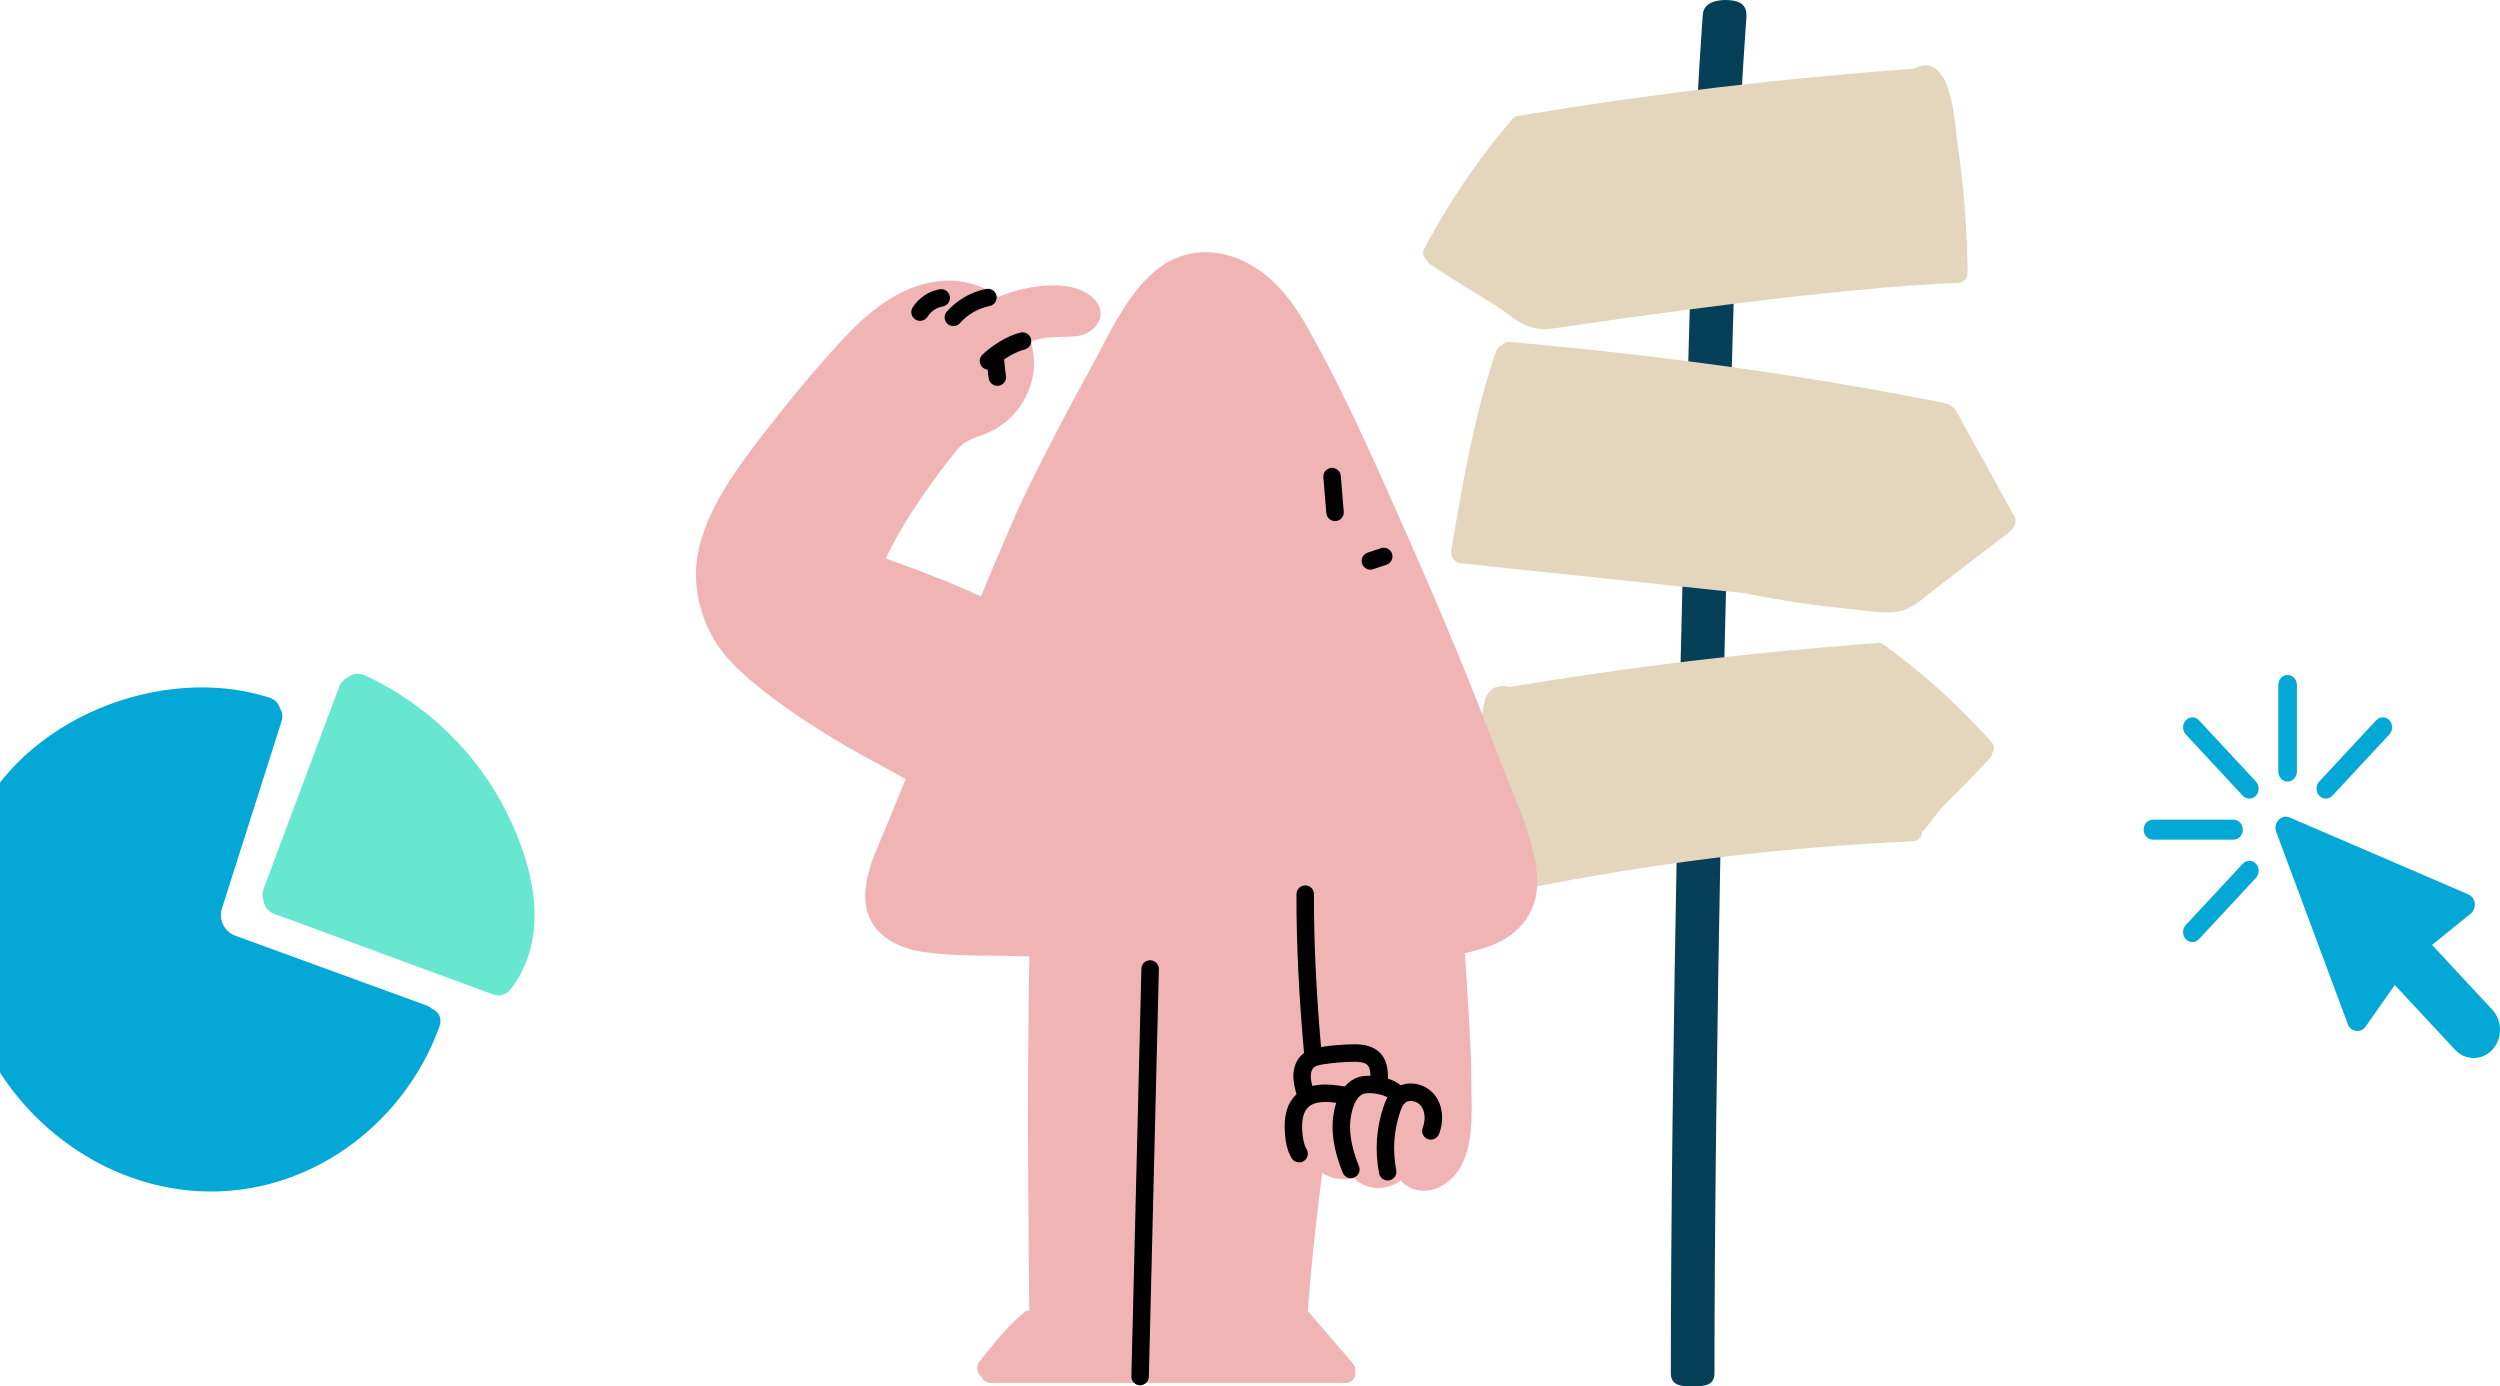
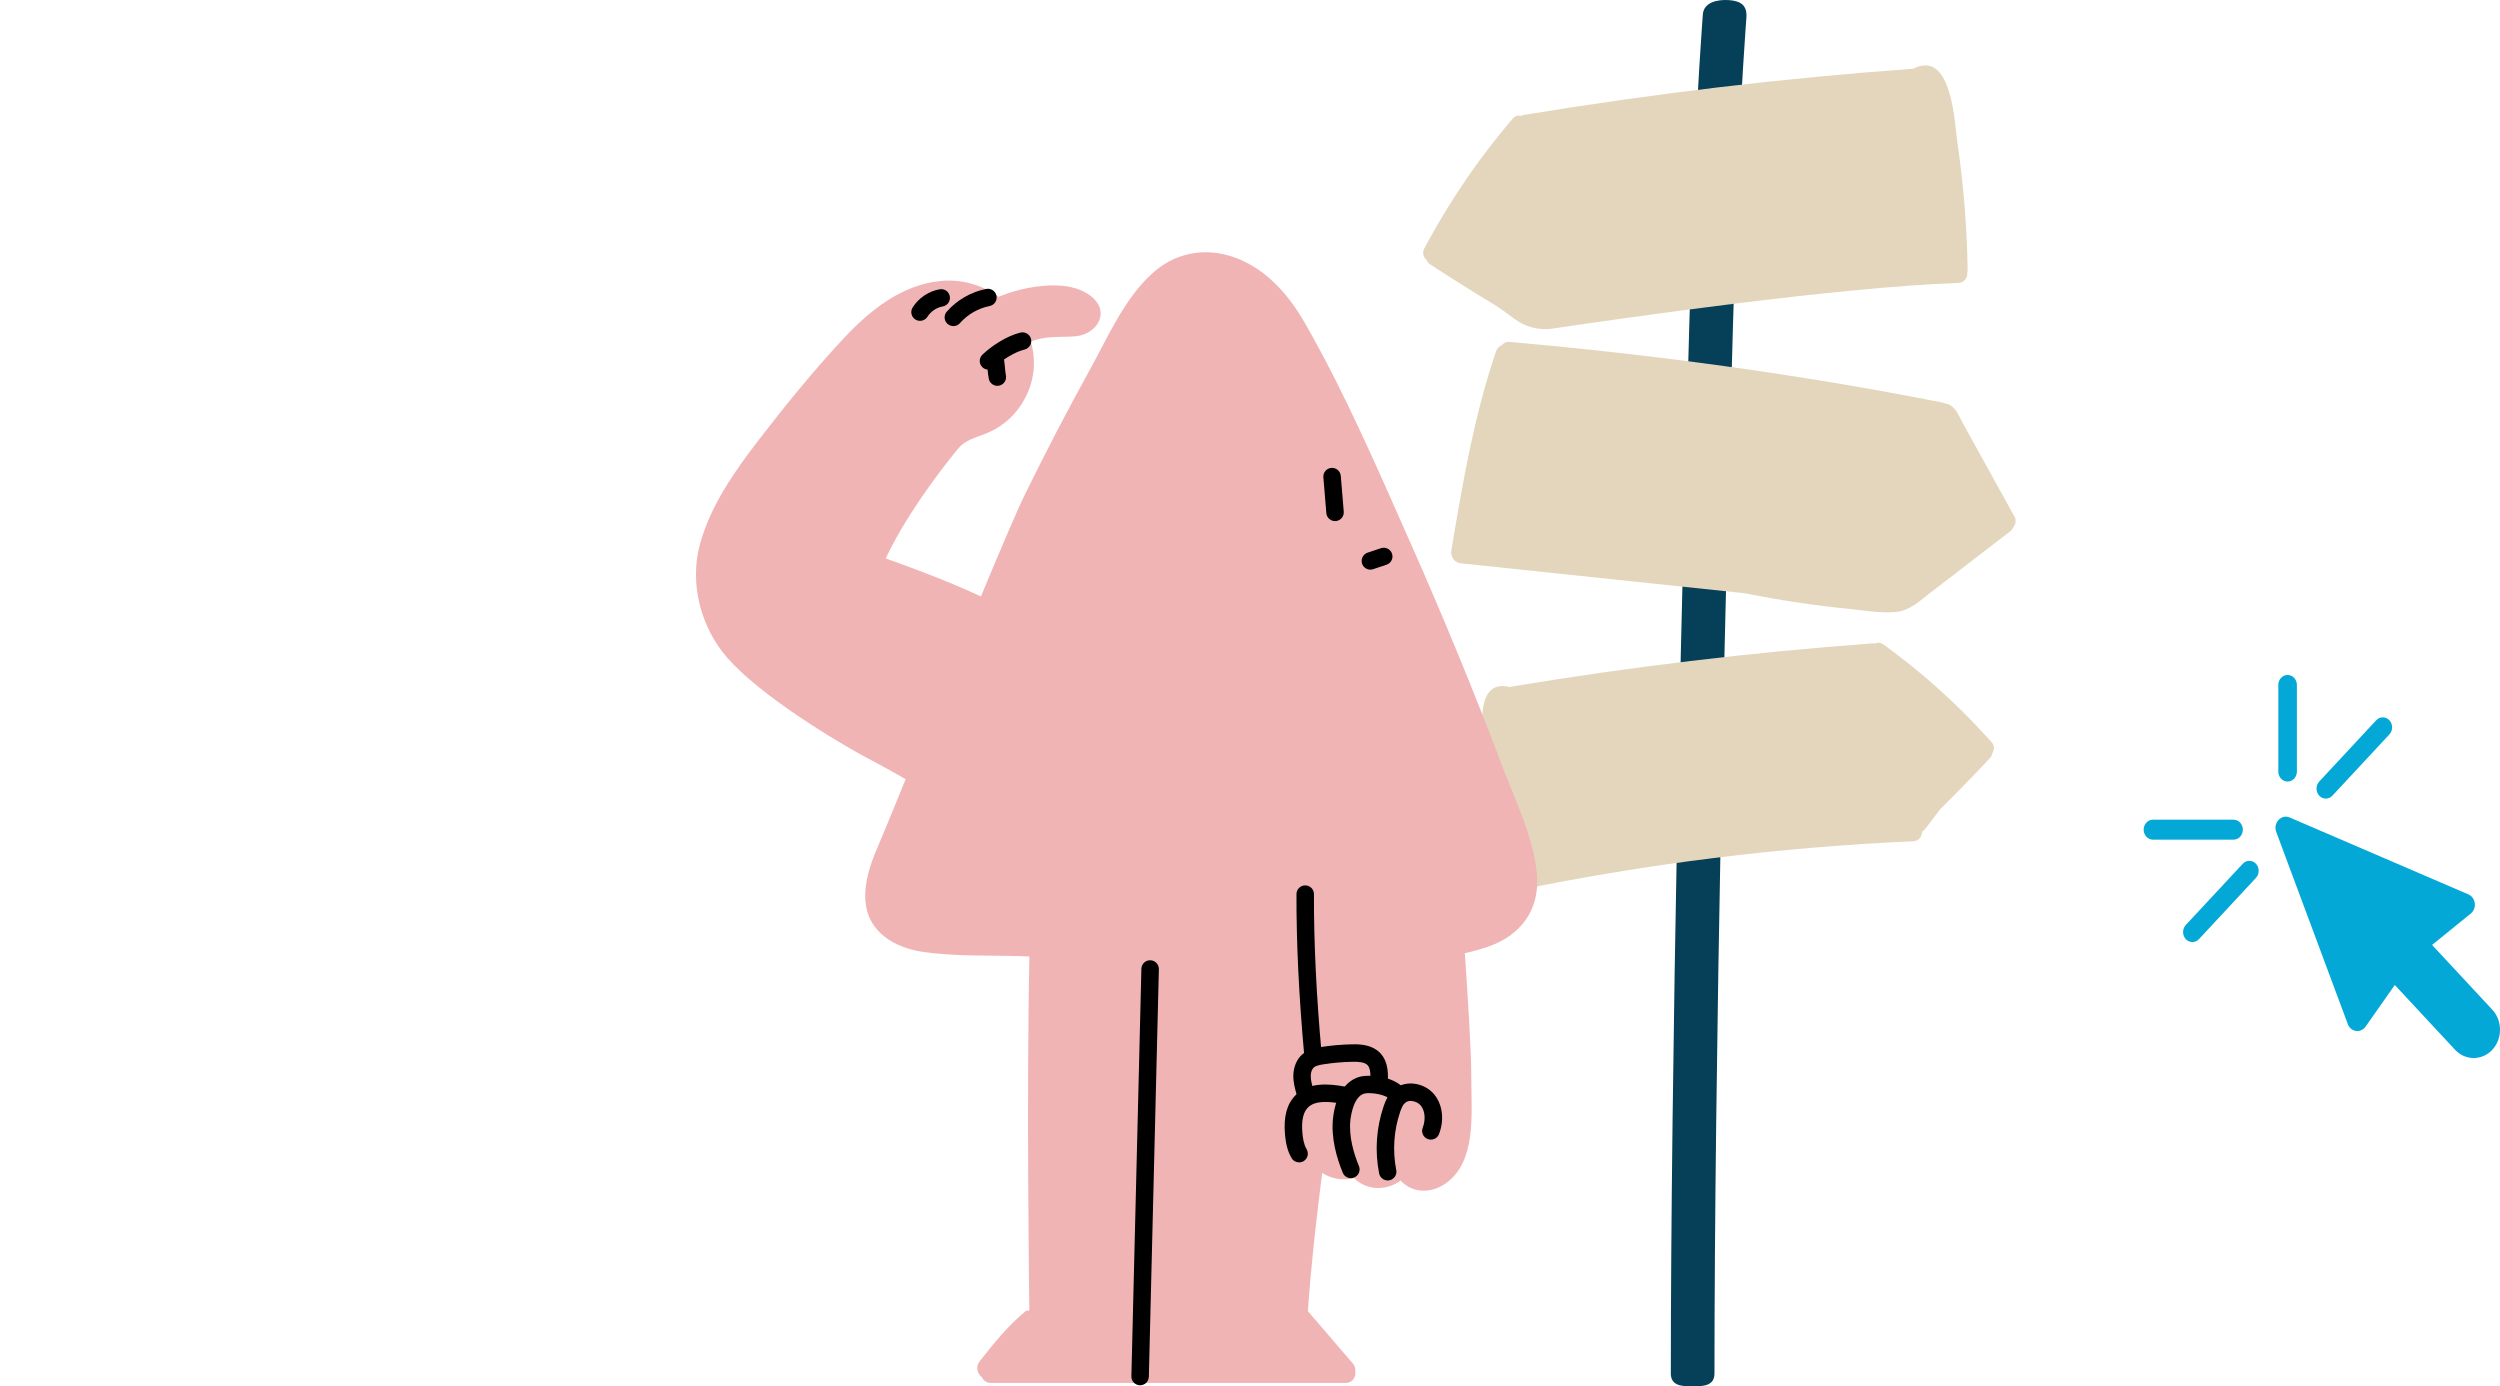
<svg xmlns="http://www.w3.org/2000/svg" width="449" height="249" viewBox="0 0 449 249" fill="none">
  <g clip-path="url(#clip0_8_1065)">
    <path d="M91.683 177.703C98.896 168.417 95.916 155.861 91.112 146.132C85.736 135.243 76.57 126.393 65.555 121.295C64.322 120.724 63.153 121.045 62.337 121.757C61.727 122.065 61.2 122.591 60.905 123.379C56.377 135.493 51.842 147.607 47.314 159.728C47.05 160.433 47.083 161.049 47.295 161.562C47.391 162.626 47.995 163.665 49.254 164.127L88.568 178.607C89.3 178.877 89.936 178.832 90.463 178.595C90.893 178.453 91.311 178.184 91.683 177.703Z" fill="#03D7B1" fill-opacity="0.6" />
    <path d="M78.934 184.321C79.486 182.776 78.696 181.634 77.534 181.14C77.264 180.91 76.949 180.704 76.564 180.563C65.131 176.395 53.705 172.226 42.272 168.058C40.281 167.333 39.221 165.172 39.863 163.159C43.434 151.949 47.005 140.745 50.57 129.536C50.859 128.625 50.699 127.856 50.288 127.272C50.063 126.406 49.453 125.63 48.361 125.284C28.951 119.076 3.728 129.17 -4.577 148.197C-10.319 161.35 -8.508 177.658 -1.584 190.016C7.941 207.029 27.435 217.335 46.871 213.013C61.701 209.71 73.853 198.5 78.934 184.321Z" fill="#03A8D7" />
  </g>
  <g clip-path="url(#clip1_8_1065)">
    <path d="M304.002 249C301.837 249 300.079 248.812 300.079 246.652C300.079 195.121 301.842 103.129 304.264 30.781C304.693 17.979 305.817 2.745 305.828 2.594C305.99 0.438 308.386 -0.13 310.551 0.021C312.711 0.183 313.81 1.013 313.653 3.168C313.642 3.319 312.528 18.402 312.105 31.042C309.683 103.312 307.92 195.194 307.92 246.646C307.92 248.807 306.162 248.995 303.997 248.995L304.002 249Z" fill="#063F58" />
    <path d="M361.754 92.697C359.683 88.955 357.611 85.213 355.545 81.466C354.551 79.67 353.558 77.87 352.564 76.075C351.92 74.911 351.418 73.439 350.21 72.74C349.985 72.609 349.729 72.531 349.472 72.505C349.326 72.427 349.164 72.364 348.97 72.322C323.24 67.223 297.285 63.727 271.163 61.41C270.514 61.352 270.049 61.598 269.761 61.978C269.295 62.156 268.893 62.511 268.689 63.106C264.807 74.467 262.767 86.293 260.785 98.098C260.764 98.213 260.764 98.322 260.764 98.432C260.351 99.465 260.884 101.015 262.375 101.172C279.349 102.962 296.323 104.747 313.296 106.537C319.552 107.789 325.866 108.744 332.227 109.376C334.91 109.642 337.813 110.169 340.507 109.913C343.018 109.678 344.843 107.873 346.752 106.406C351.502 102.753 356.251 99.105 361.001 95.452C361.299 95.222 361.493 94.946 361.613 94.653C362.021 94.142 362.173 93.432 361.765 92.691L361.754 92.697Z" fill="#E3D6BD" />
    <path d="M353.39 48.399C353.265 40.77 352.658 33.166 351.549 25.614C351.052 22.211 350.608 9.425 344.132 12.108C343.97 12.176 343.823 12.254 343.693 12.337C320.227 14.034 296.851 16.81 273.642 20.651C273.459 20.682 273.302 20.74 273.161 20.808C272.664 20.672 272.11 20.797 271.655 21.329C265.807 28.182 260.702 35.592 256.407 43.504C256.391 43.535 256.37 43.567 256.355 43.598C256.177 43.927 255.989 44.251 255.816 44.584C255.382 45.404 255.654 46.181 256.187 46.667C256.308 46.98 256.527 47.272 256.878 47.497C260.702 49.996 264.572 52.423 268.485 54.782C269.264 55.252 270.687 56.29 272.005 57.277C273.967 58.748 276.43 59.375 278.852 59.014C291.16 57.178 330.187 51.557 351.685 50.816C352.867 50.774 353.411 49.782 353.338 48.869C353.375 48.728 353.396 48.577 353.39 48.405V48.399Z" fill="#E3D6BD" />
    <path d="M270.373 158.558C270.504 159.398 271.22 160.176 272.298 159.957C295.799 155.114 319.646 152.144 343.619 151.095C344.676 151.048 345.214 150.182 345.214 149.363C345.408 149.253 345.586 149.102 345.743 148.898C346.658 147.703 347.573 146.503 348.484 145.308C351.507 142.312 354.473 139.269 357.386 136.169C357.653 135.888 357.789 135.575 357.826 135.267C358.202 134.708 358.276 133.946 357.7 133.299C357.47 133.038 357.229 132.782 356.994 132.527C356.973 132.501 356.952 132.48 356.926 132.454C351.298 126.233 345.042 120.649 338.242 115.727C337.713 115.346 337.185 115.357 336.767 115.586C336.625 115.555 336.469 115.534 336.296 115.55C314.442 117.163 292.671 119.772 271.053 123.383C270.912 123.336 270.765 123.295 270.603 123.269C264.153 122.261 266.57 133.931 266.863 137.124C267.522 144.201 268.647 151.221 270.216 158.156C270.252 158.308 270.305 158.443 270.368 158.563L270.373 158.558Z" fill="#E3D6BD" />
    <path d="M276.043 157.113C275.457 150.495 272.23 143.961 269.897 137.808C264.745 124.229 259.216 110.79 253.326 97.514C247.478 84.331 241.661 70.804 234.506 58.268C231.618 53.206 227.8 48.645 222.25 46.432C217.15 44.402 211.71 45.096 207.478 48.639C202.169 53.091 199.046 60.413 195.777 66.337C191.687 73.747 187.774 81.257 184.05 88.861C182.695 91.622 179.693 98.672 176.172 107.122C169.074 103.766 159.073 100.295 159.073 100.295C162.541 92.984 167.892 85.714 172.009 80.647C173.285 79.076 175.053 78.648 176.858 77.954C179.41 76.972 181.591 75.302 183.155 73.058C185.813 69.238 186.231 65.042 185.117 61.311C185.745 61.097 186.388 60.925 187.037 60.794C189.16 60.366 191.274 60.611 193.397 60.361C196.855 59.959 199.324 56.327 196.363 53.556C193.376 50.758 188.287 51.014 184.573 51.734C182.768 52.084 181.021 52.616 179.347 53.31C176.423 51.202 172.72 50.049 168.745 50.482C161.662 51.254 156.013 55.941 151.342 60.966C146.038 66.671 141.09 72.75 136.34 78.919C131.952 84.623 127.589 90.781 125.69 97.822C123.786 104.888 125.915 112.732 130.581 118.097C136.298 124.667 149.464 132.876 157.19 136.911C158.791 137.746 160.695 138.821 162.656 139.953C160.119 146.148 158.226 150.766 157.645 152.102C156.248 155.296 155.176 158.621 155.432 161.862C155.872 167.42 160.668 170.212 165.727 170.953C171.993 171.871 178.547 171.506 184.882 171.783C184.338 196.499 184.866 235.374 184.866 235.374C184.845 235.39 184.301 235.4 184.28 235.416C181 238.135 178.563 241.167 175.932 244.512C175.131 245.53 175.576 246.787 176.376 247.382C176.633 247.946 177.156 248.379 177.961 248.379H241.667C242.964 248.379 243.544 247.273 243.414 246.281C243.471 245.811 243.346 245.31 242.959 244.862C240.27 241.736 237.581 238.61 234.893 235.483C235.458 227.4 236.389 219.06 237.461 210.658C238.936 211.602 240.751 212.03 242.843 211.686C242.969 211.665 243.084 211.628 243.189 211.592C243.581 211.973 244.02 212.312 244.523 212.594C246.767 213.857 249.56 213.507 251.547 212.025C251.783 212.281 252.039 212.515 252.322 212.729C254.519 214.389 257.406 214.092 259.598 212.573C265.252 208.654 264.242 199.969 264.242 193.43C264.242 188.232 263.594 179.011 263.092 171.193C264.551 170.864 265.979 170.473 267.355 169.987C273.15 167.968 276.582 163.349 276.027 157.113H276.043Z" fill="#F0B4B5" />
    <path d="M204.764 248.797C204.764 248.797 204.738 248.797 204.727 248.797C203.859 248.776 203.174 248.056 203.195 247.195L204.994 173.995C205.015 173.129 205.721 172.435 206.6 172.466C207.468 172.487 208.154 173.207 208.133 174.069L206.333 247.268C206.312 248.118 205.611 248.797 204.764 248.797Z" fill="black" />
    <path d="M177.527 66.394C177.114 66.394 176.706 66.232 176.397 65.914C175.796 65.293 175.817 64.301 176.439 63.701C178.05 62.156 180.791 60.324 183.281 59.729C184.118 59.531 184.971 60.048 185.175 60.888C185.379 61.728 184.855 62.574 184.013 62.777C182.381 63.169 180.164 64.473 178.62 65.955C178.317 66.248 177.925 66.394 177.532 66.394H177.527Z" fill="black" />
    <path d="M171.224 58.566C170.857 58.566 170.486 58.44 170.188 58.179C169.534 57.611 169.471 56.619 170.041 55.972C171.877 53.879 174.393 52.434 177.124 51.891C177.971 51.724 178.798 52.272 178.97 53.122C179.143 53.973 178.589 54.792 177.736 54.965C175.68 55.372 173.787 56.462 172.401 58.038C172.092 58.393 171.658 58.571 171.218 58.571L171.224 58.566Z" fill="black" />
    <path d="M165.235 57.621C164.952 57.621 164.664 57.543 164.408 57.386C163.671 56.927 163.446 55.962 163.906 55.231C164.968 53.53 166.783 52.303 168.765 51.954C169.618 51.802 170.434 52.371 170.586 53.222C170.737 54.072 170.167 54.887 169.314 55.038C168.195 55.236 167.17 55.93 166.574 56.891C166.275 57.365 165.763 57.626 165.24 57.626L165.235 57.621Z" fill="black" />
    <path d="M179.127 69.296C178.416 69.296 177.767 68.805 177.6 68.085C177.49 67.61 177.427 66.947 177.359 66.248C177.312 65.731 177.249 65.089 177.186 64.818C176.988 63.978 177.516 63.132 178.358 62.939C179.205 62.741 180.048 63.268 180.241 64.108C180.351 64.583 180.414 65.246 180.482 65.945C180.529 66.462 180.592 67.104 180.654 67.375C180.848 68.216 180.325 69.061 179.477 69.254C179.357 69.28 179.237 69.296 179.122 69.296H179.127Z" fill="black" />
    <path d="M249.23 212.009C248.497 212.009 247.838 211.492 247.692 210.746C246.897 206.727 247.179 202.552 248.503 198.68C248.832 197.714 249.292 196.608 250.203 195.773C251.134 194.917 252.4 194.505 253.765 194.609C255.276 194.724 256.72 195.475 257.636 196.618C259.1 198.45 259.414 201.148 258.452 203.669C258.143 204.478 257.238 204.885 256.427 204.577C255.616 204.269 255.208 203.366 255.517 202.557C256.077 201.091 255.946 199.525 255.182 198.575C254.806 198.106 254.173 197.787 253.524 197.735C253.242 197.714 252.713 197.73 252.326 198.08C251.934 198.44 251.683 199.066 251.468 199.692C250.323 203.048 250.082 206.665 250.768 210.146C250.935 210.996 250.38 211.816 249.533 211.983C249.428 212.003 249.329 212.014 249.23 212.014V212.009Z" fill="black" />
    <path d="M242.614 211.602C241.996 211.602 241.411 211.236 241.165 210.631C240.129 208.126 238.989 204.379 239.423 200.726C239.92 196.545 241.792 193.842 244.57 193.305C246.014 193.028 250.8 193.169 252.61 196.097C253.065 196.833 252.835 197.798 252.097 198.252C251.359 198.706 250.392 198.476 249.937 197.741C249.178 196.514 246.181 196.185 245.166 196.378C243.205 196.759 242.661 200.084 242.54 201.091C242.185 204.071 243.173 207.27 244.068 209.431C244.397 210.229 244.015 211.148 243.215 211.477C243.022 211.555 242.818 211.597 242.619 211.597L242.614 211.602Z" fill="black" />
    <path d="M233.323 208.763C232.79 208.763 232.267 208.491 231.974 208.001C231.132 206.592 230.896 204.989 230.786 203.753C230.504 200.58 231.116 198.273 232.67 196.712C235.044 194.317 238.643 194.62 241.515 195.147C242.367 195.303 242.932 196.123 242.77 196.973C242.613 197.824 241.802 198.388 240.939 198.226C238.831 197.834 236.237 197.563 234.898 198.915C234.05 199.771 233.716 201.305 233.909 203.476C233.993 204.384 234.15 205.537 234.668 206.399C235.112 207.14 234.866 208.1 234.124 208.543C233.873 208.695 233.595 208.763 233.323 208.763Z" fill="black" />
    <path d="M234.375 197.694C233.69 197.694 233.057 197.24 232.863 196.546C232.586 195.544 232.267 194.411 232.283 193.19C232.298 191.629 232.895 190.231 233.91 189.349C234.935 188.462 236.19 188.206 237.283 188.039C239.119 187.757 240.997 187.595 242.854 187.559C244.444 187.522 246.448 187.674 247.829 189.072C249.44 190.701 249.309 193.143 249.241 194.458C249.194 195.319 248.441 195.992 247.588 195.94C246.725 195.893 246.061 195.157 246.102 194.291C246.165 193.143 246.181 191.87 245.59 191.275C245.046 190.727 243.869 190.68 242.906 190.695C241.186 190.727 239.454 190.878 237.754 191.139C237.095 191.243 236.352 191.379 235.96 191.718C235.625 192.01 235.416 192.574 235.411 193.232C235.4 194.009 235.646 194.881 235.876 195.716C236.106 196.551 235.62 197.412 234.783 197.647C234.642 197.683 234.501 197.704 234.359 197.704L234.375 197.694Z" fill="black" />
    <path d="M235.808 191.04C235.007 191.04 234.322 190.429 234.249 189.615C233.287 179.026 232.816 169.262 232.847 160.578C232.847 159.716 233.553 159.017 234.416 159.017H234.422C235.29 159.017 235.991 159.722 235.986 160.588C235.954 169.173 236.42 178.838 237.372 189.328C237.45 190.189 236.812 190.951 235.949 191.029C235.902 191.029 235.855 191.034 235.808 191.034V191.04Z" fill="black" />
    <path d="M239.773 93.589C238.962 93.589 238.277 92.968 238.209 92.154L237.676 85.724C237.602 84.863 238.246 84.106 239.109 84.033C239.972 83.971 240.73 84.602 240.804 85.463L241.337 91.893C241.41 92.754 240.767 93.51 239.904 93.584C239.862 93.584 239.815 93.584 239.773 93.584V93.589Z" fill="black" />
    <path d="M246.118 102.31C245.464 102.31 244.852 101.897 244.632 101.24C244.355 100.42 244.8 99.533 245.621 99.257L248.022 98.453C248.843 98.181 249.732 98.62 250.009 99.439C250.287 100.259 249.842 101.146 249.021 101.422L246.62 102.226C246.453 102.283 246.285 102.31 246.123 102.31H246.118Z" fill="black" />
  </g>
  <path fill-rule="evenodd" clip-rule="evenodd" d="M430.112 176.911L440.927 188.538C442.768 190.517 445.779 190.517 447.62 188.538C449.461 186.559 449.461 183.322 447.62 181.343L436.8 169.712L443.746 164.074C444.901 163.136 444.662 161.208 443.319 160.631L411.224 146.819C409.718 146.17 408.208 147.793 408.812 149.412L421.66 183.915C422.197 185.363 423.99 185.621 424.863 184.373L430.107 176.906L430.112 176.911Z" fill="#03A8D7" />
-   <path d="M394.933 129.364C394.282 128.663 393.222 128.663 392.57 129.364C391.918 130.065 391.918 131.204 392.57 131.905L402.805 142.908C403.457 143.608 404.512 143.608 405.169 142.908C405.821 142.207 405.821 141.068 405.169 140.367L394.933 129.364Z" fill="#03A8D7" />
  <path d="M386.668 147.216C385.748 147.216 385 148.02 385 149.01C385 149.999 385.748 150.803 386.668 150.803H401.146C402.067 150.803 402.815 149.999 402.815 149.01C402.815 148.02 402.067 147.216 401.146 147.216H386.668Z" fill="#03A8D7" />
  <path d="M392.57 166.13C391.918 166.83 391.918 167.969 392.57 168.67C393.222 169.371 394.282 169.371 394.933 168.67L405.169 157.667C405.821 156.967 405.821 155.828 405.169 155.127C404.517 154.426 403.457 154.426 402.805 155.127L392.57 166.13Z" fill="#03A8D7" />
  <path d="M412.522 123.015C412.522 122.026 411.774 121.222 410.854 121.222C409.933 121.222 409.186 122.026 409.186 123.015V138.574C409.186 139.568 409.933 140.367 410.854 140.367C411.774 140.367 412.522 139.563 412.522 138.574V123.015Z" fill="#03A8D7" />
  <path d="M429.134 131.9C429.786 131.199 429.786 130.065 429.134 129.359C428.482 128.658 427.422 128.658 426.77 129.359L416.535 140.362C415.883 141.063 415.883 142.202 416.535 142.903C417.187 143.604 418.246 143.604 418.898 142.903L429.134 131.9Z" fill="#03A8D7" />
  <defs>
    <clipPath id="clip0_8_1065">
-       <rect width="104" height="93" fill="white" transform="translate(-8 121)" />
-     </clipPath>
+       </clipPath>
    <clipPath id="clip1_8_1065">
      <rect width="237" height="249" fill="white" transform="translate(125)" />
    </clipPath>
  </defs>
</svg>